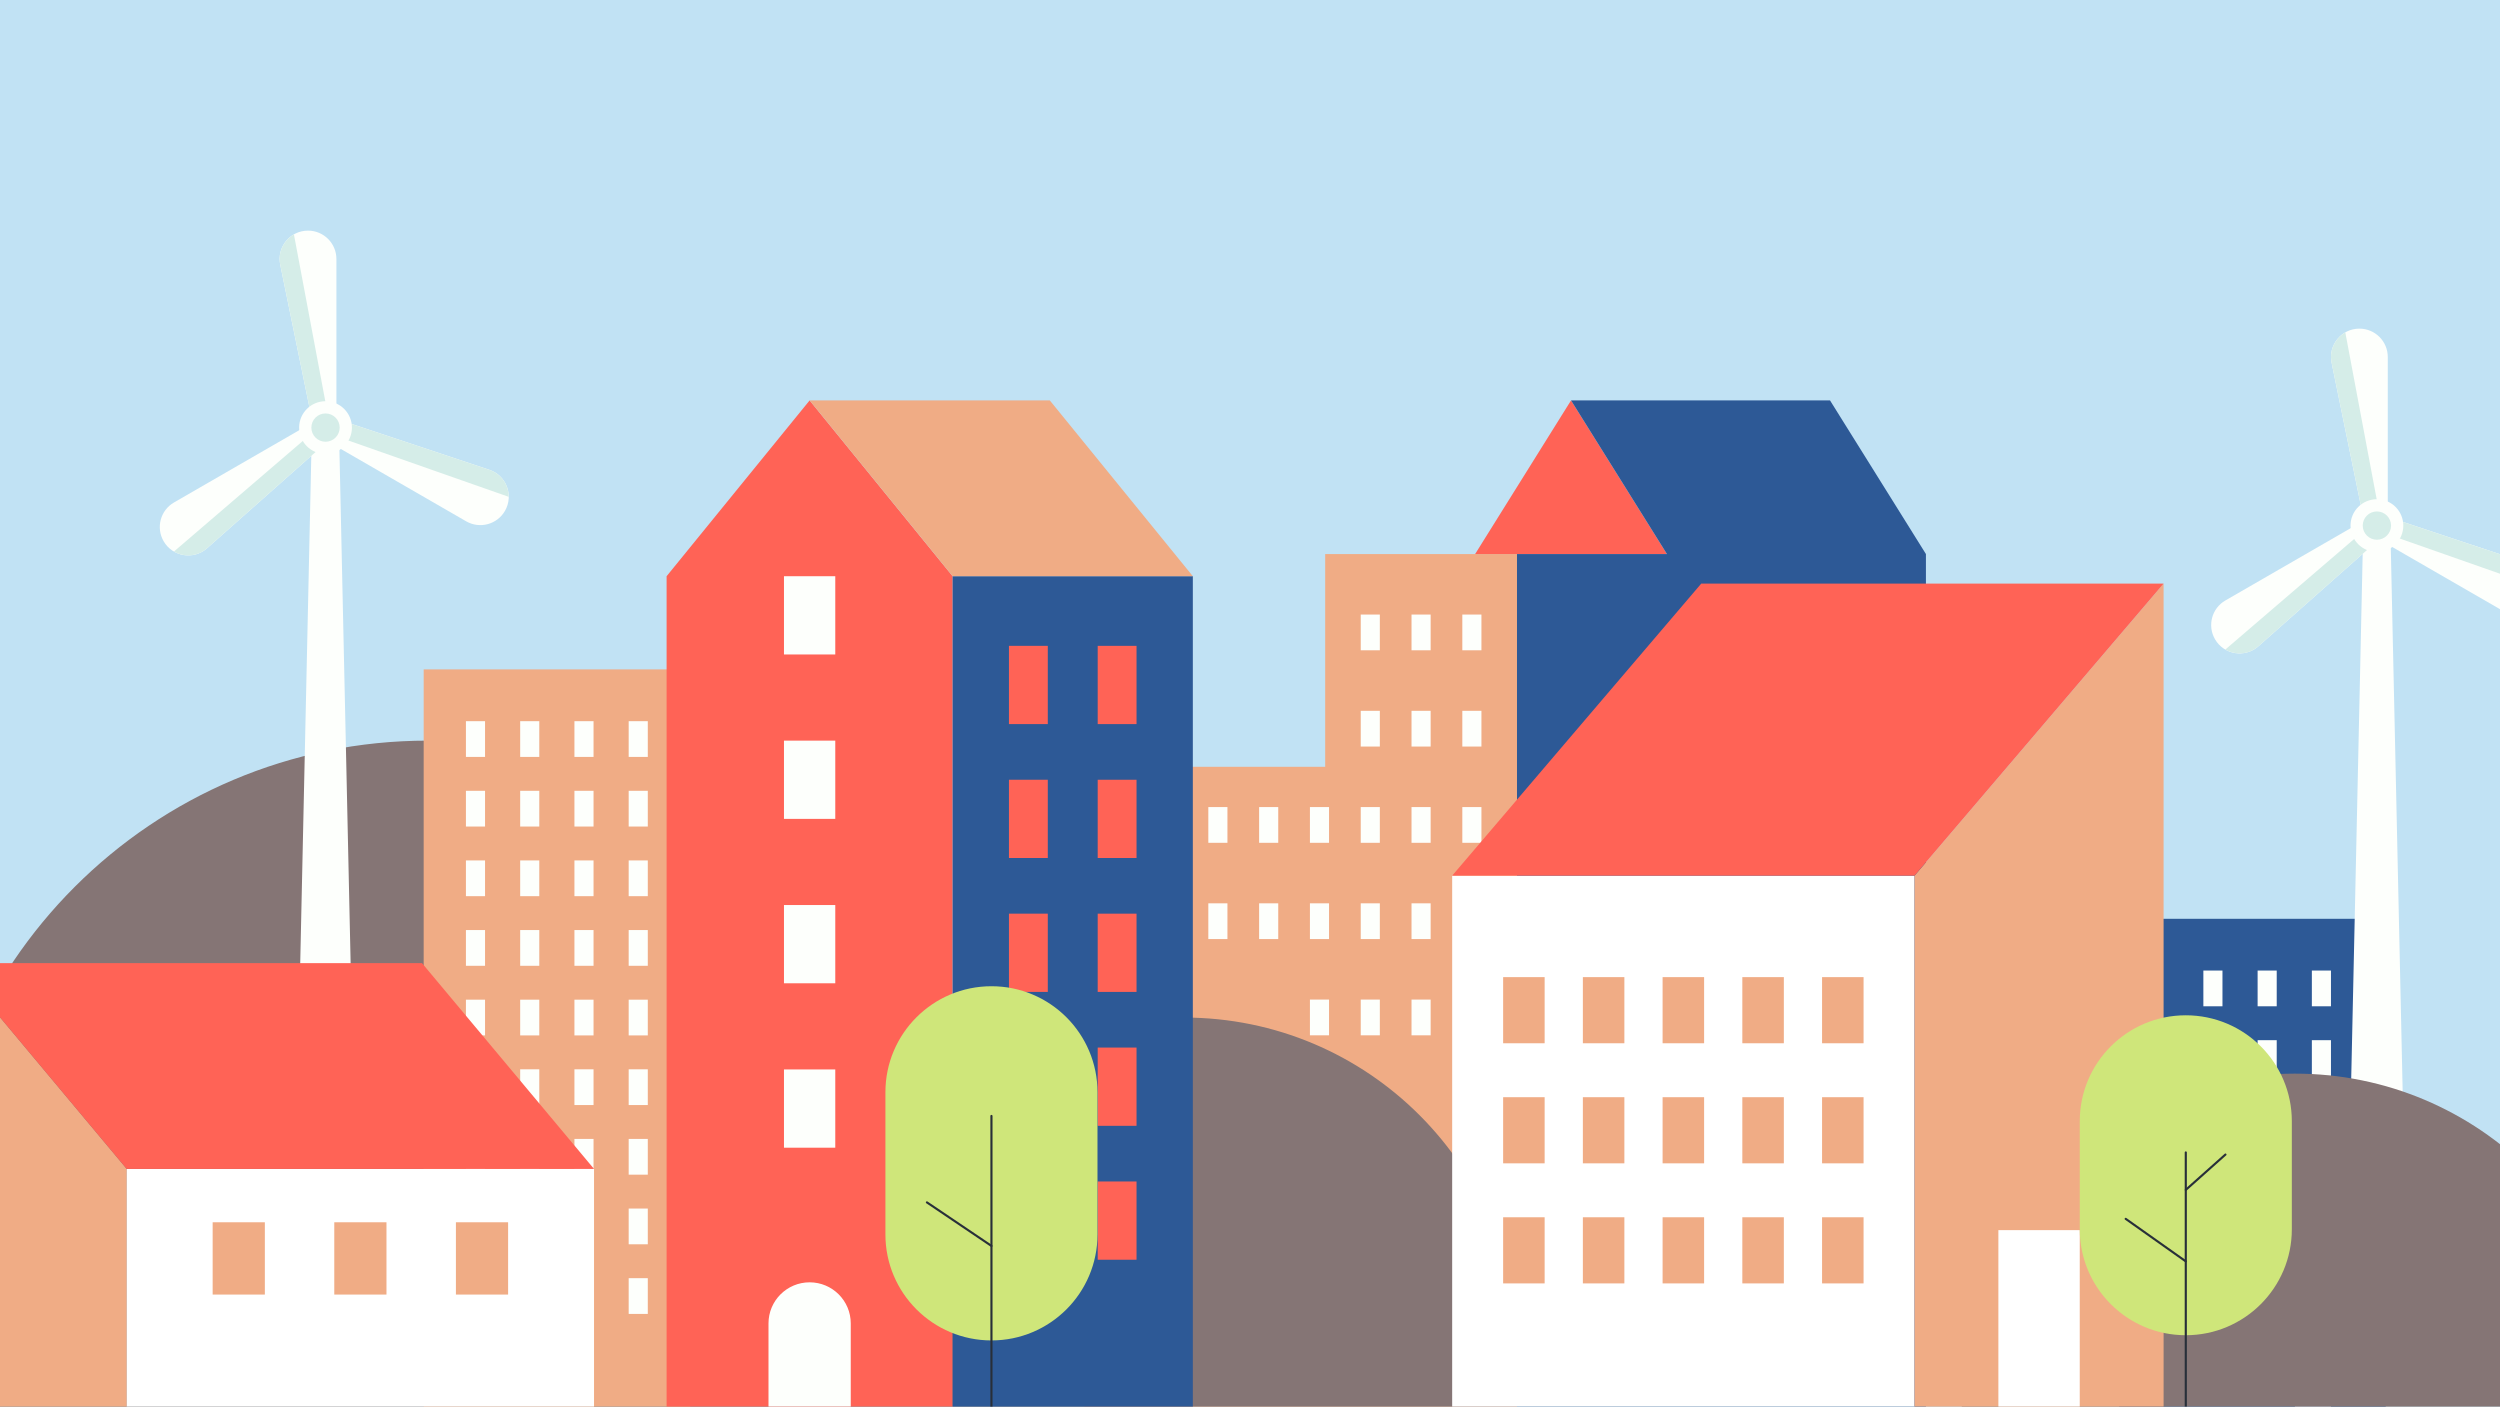
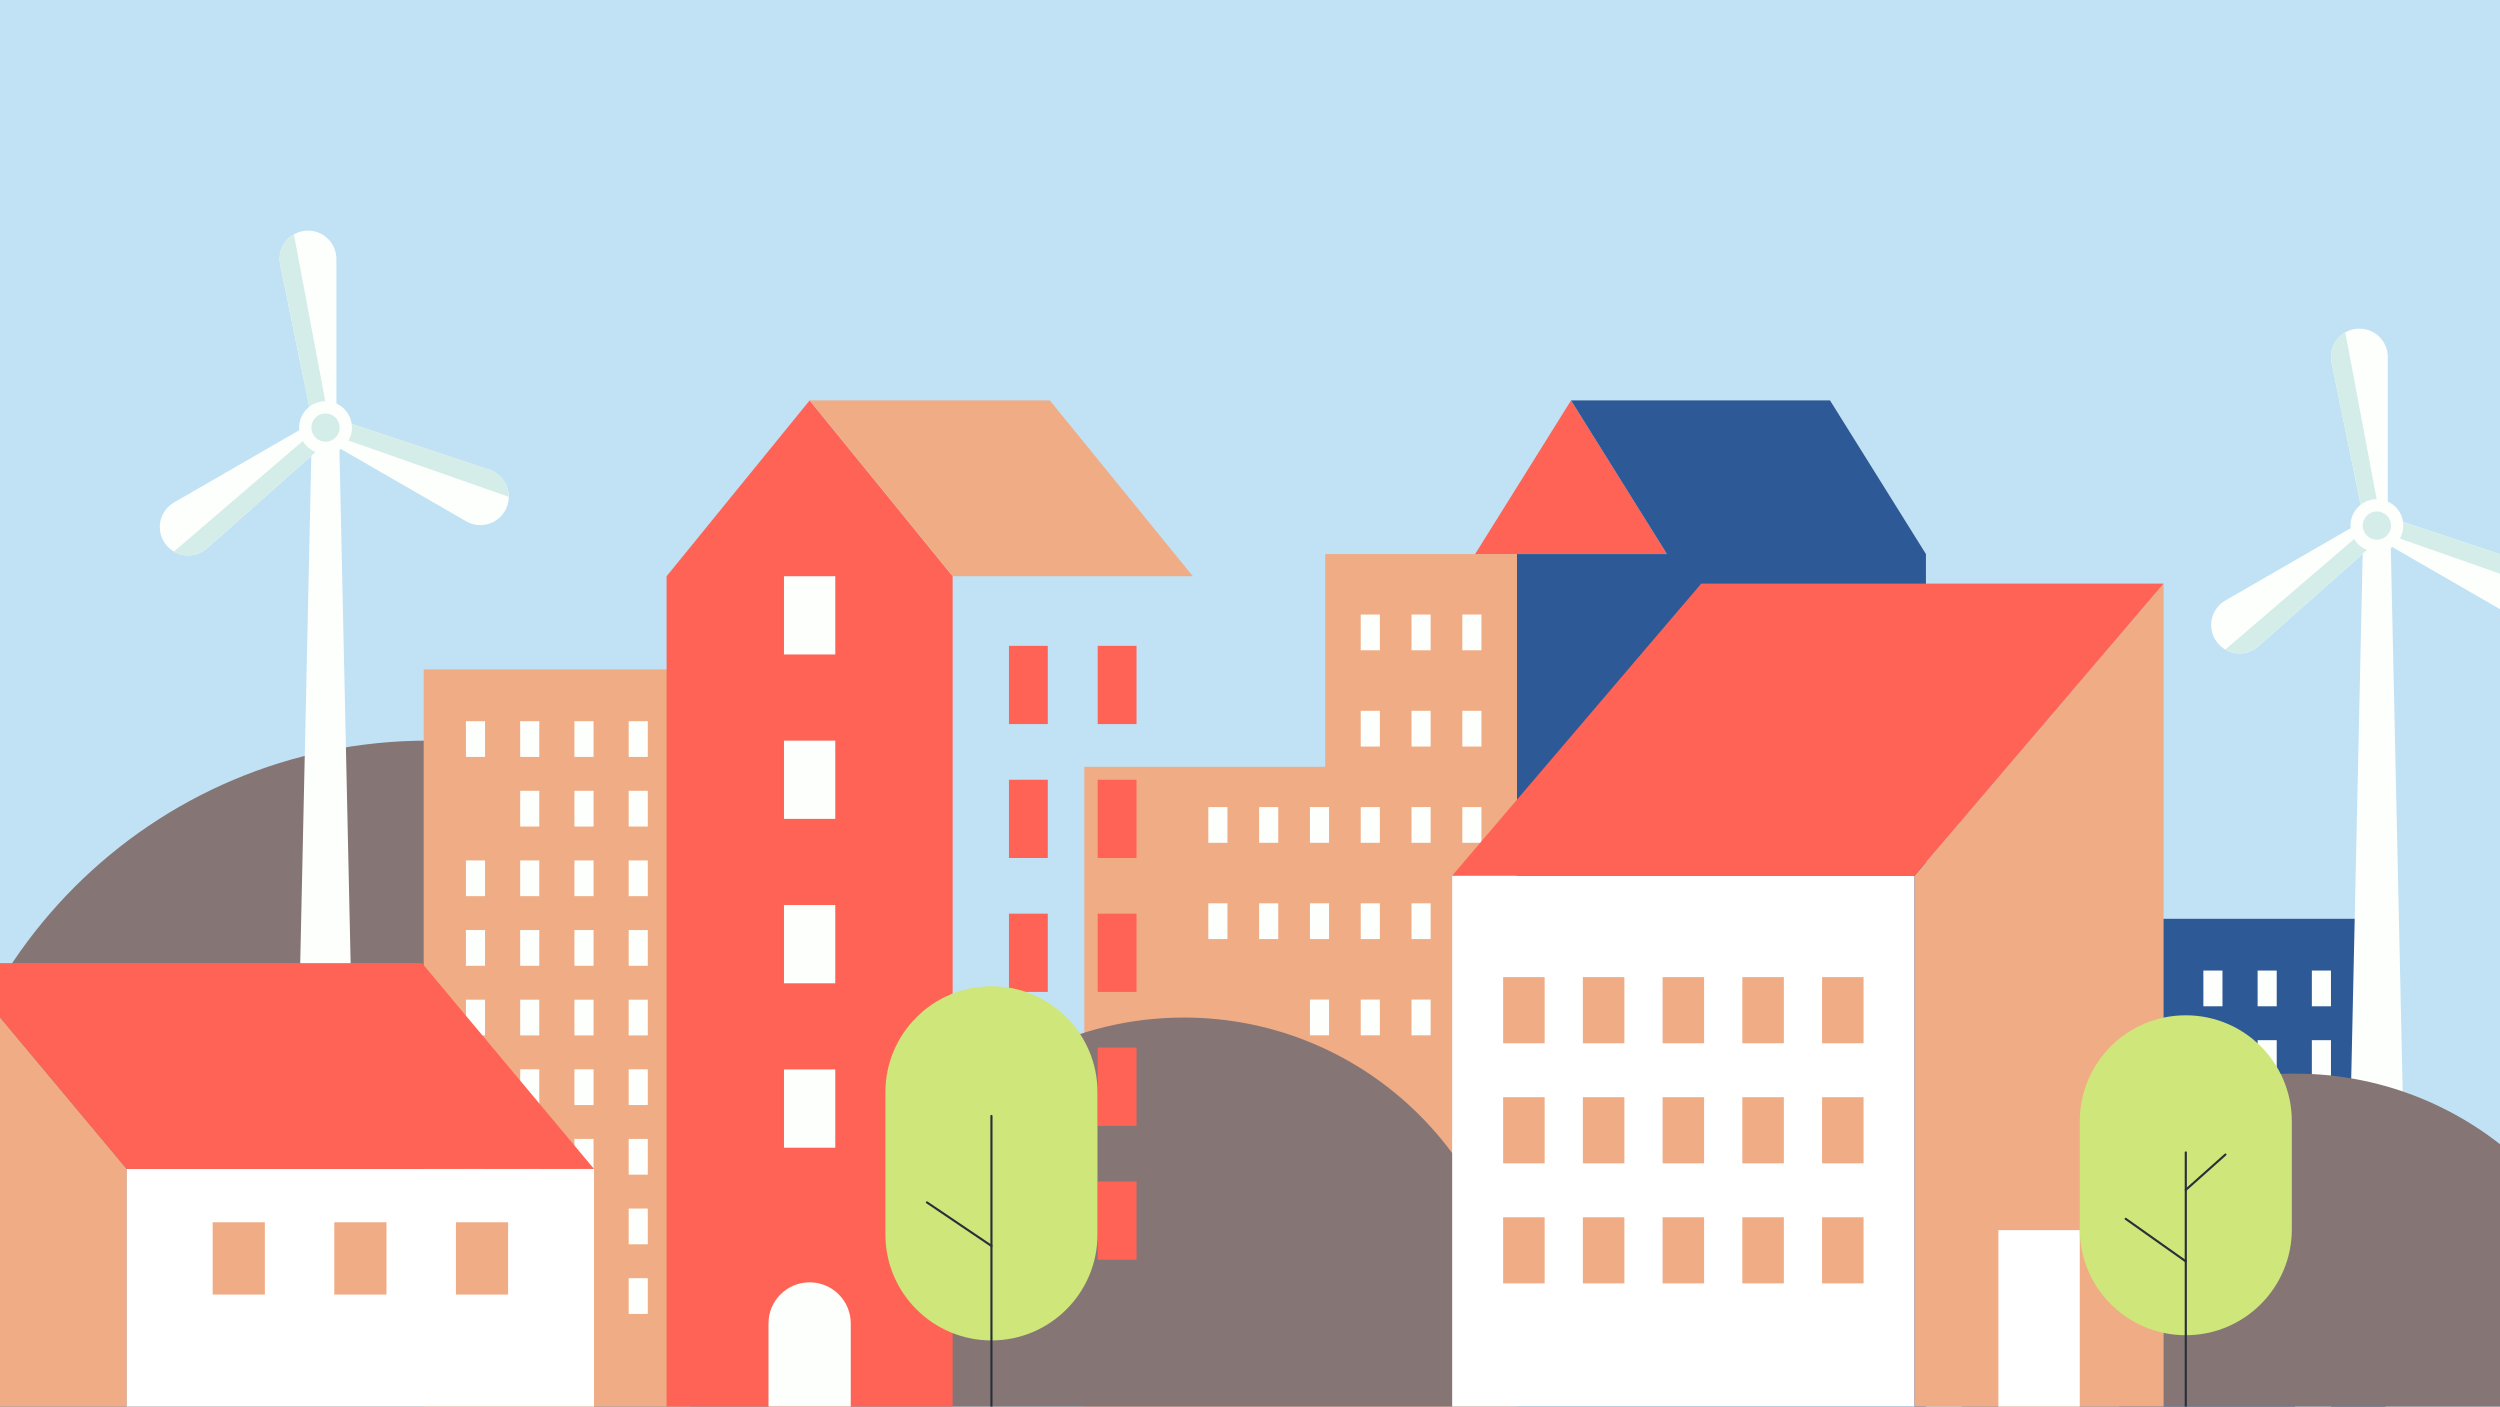
<svg xmlns="http://www.w3.org/2000/svg" width="1166" height="656" viewBox="0 0 1166 656" fill="none">
  <rect x="0" y="0" width="1166" height="656" fill="#808080" stroke="none" />
  <g clip-path="url(#clip0_361_24955)">
    <rect width="1166" height="656" fill="#C1E2F4" />
    <path d="M1112.69 428.526H988.397V658.117H1112.69V428.526Z" fill="#2D5996" />
    <path d="M1087.16 620.634H1070.34V658.12H1087.16V620.634Z" fill="#FDFFFC" />
    <path d="M1087.16 452.665H1078.25V469.333H1087.16V452.665Z" fill="#FDFFFC" />
    <path d="M1061.86 452.665H1052.95V469.333H1061.86V452.665Z" fill="#FDFFFC" />
    <path d="M1036.56 452.665H1027.65V469.333H1036.56V452.665Z" fill="#FDFFFC" />
    <path d="M1087.16 485.139H1078.25V501.808H1087.16V485.139Z" fill="#FDFFFC" />
    <path d="M1061.86 485.139H1052.95V501.808H1061.86V485.139Z" fill="#FDFFFC" />
    <path d="M1036.56 485.139H1027.65V501.808H1036.56V485.139Z" fill="#FDFFFC" />
    <path d="M1087.16 517.611H1078.25V534.28H1087.16V517.611Z" fill="#FDFFFC" />
    <path d="M1061.86 517.611H1052.95V534.28H1061.86V517.611Z" fill="#FDFFFC" />
    <path d="M1036.56 517.611H1027.65V534.28H1036.56V517.611Z" fill="#FDFFFC" />
    <path d="M1087.16 550.083H1078.25V566.752H1087.16V550.083Z" fill="#FDFFFC" />
    <path d="M1061.86 550.083H1052.95V566.752H1061.86V550.083Z" fill="#FDFFFC" />
    <path d="M1036.56 550.083H1027.65V566.752H1036.56V550.083Z" fill="#FDFFFC" />
    <path d="M1087.16 582.558H1078.25V599.226H1087.16V582.558Z" fill="#FDFFFC" />
    <path d="M1061.86 582.558H1052.95V599.226H1061.86V582.558Z" fill="#FDFFFC" />
    <path d="M1036.56 582.558H1027.65V599.226H1036.56V582.558Z" fill="#FDFFFC" />
    <path d="M618.063 258.403V357.643H505.735V658.12H707.523V258.403H618.063Z" fill="#F0AC85" />
    <path d="M732.73 186.753L687.999 258.403H777.459L732.73 186.753Z" fill="#FF6356" />
    <path d="M658.335 348.192H667.249V331.523H658.335V348.192Z" fill="#FDFFFC" />
    <path d="M634.642 348.192H643.556V331.523H634.642V348.192Z" fill="#FDFFFC" />
    <path d="M682.028 348.192H690.941V331.523H682.028V348.192Z" fill="#FDFFFC" />
    <path d="M658.335 303.296H667.249V286.628H658.335V303.296Z" fill="#FDFFFC" />
    <path d="M634.642 303.296H643.556V286.628H634.642V303.296Z" fill="#FDFFFC" />
    <path d="M682.028 303.296H690.941V286.628H682.028V303.296Z" fill="#FDFFFC" />
    <path d="M658.335 393.085H667.249V376.417H658.335V393.085Z" fill="#FDFFFC" />
    <path d="M634.642 393.085H643.556V376.417H634.642V393.085Z" fill="#FDFFFC" />
    <path d="M682.028 393.085H690.941V376.417H682.028V393.085Z" fill="#FDFFFC" />
    <path d="M658.335 437.979H667.249V421.31H658.335V437.979Z" fill="#FDFFFC" />
    <path d="M634.642 437.979H643.556V421.31H634.642V437.979Z" fill="#FDFFFC" />
    <path d="M682.028 437.979H690.941V421.31H682.028V437.979Z" fill="#FDFFFC" />
    <path d="M658.335 482.872H667.249V466.204H658.335V482.872Z" fill="#FDFFFC" />
    <path d="M634.642 482.872H643.556V466.204H634.642V482.872Z" fill="#FDFFFC" />
    <path d="M610.95 393.085H619.863V376.417H610.95V393.085Z" fill="#FDFFFC" />
    <path d="M587.257 393.085H596.17V376.417H587.257V393.085Z" fill="#FDFFFC" />
    <path d="M610.95 437.979H619.863V421.31H610.95V437.979Z" fill="#FDFFFC" />
    <path d="M587.257 437.979H596.17V421.31H587.257V437.979Z" fill="#FDFFFC" />
    <path d="M610.95 482.872H619.863V466.204H610.95V482.872Z" fill="#FDFFFC" />
    <path d="M563.564 393.085H572.477V376.417H563.564V393.085Z" fill="#FDFFFC" />
    <path d="M563.564 437.979H572.477V421.31H563.564V437.979Z" fill="#FDFFFC" />
    <path d="M682.028 482.872H690.941V466.204H682.028V482.872Z" fill="#FDFFFC" />
    <path d="M777.459 258.403L732.73 186.753H853.521L898.252 258.403V658.12H707.523V258.403H777.459Z" fill="#2D5996" />
    <path d="M552.157 474.585C501.698 474.585 456.864 498.634 428.485 535.882C408.613 427.537 313.665 345.43 199.518 345.43C70.945 345.43 -33.283 449.601 -33.283 578.103V657.505H396.794V658.12H707.523V629.865C707.523 544.106 637.964 474.585 552.157 474.585Z" fill="#857575" />
    <path d="M1114.83 244.753H1102.25L1096.19 522.161H1120.89L1114.83 244.753Z" fill="#FDFFFC" />
    <path d="M1113.66 237.049V166.508C1113.66 159.2 1107.74 153.275 1100.42 153.275C1092.04 153.275 1085.77 160.958 1087.45 169.164L1101.98 240.103L1113.66 237.049Z" fill="#FDFFFC" />
    <path d="M1109.48 238.144L1093.85 155.036C1089.1 157.765 1086.26 163.325 1087.45 169.162L1101.98 240.101L1109.48 238.144Z" fill="#D5EDE8" />
    <path d="M1099.04 244.787L1037.92 280.058C1031.58 283.712 1029.41 291.807 1033.07 298.135C1037.26 305.387 1047.05 306.975 1053.32 301.417L1107.53 253.37L1099.04 244.787Z" fill="#FDFFFC" />
    <path d="M1102.08 247.863L1037.89 302.944C1042.63 305.693 1048.86 305.372 1053.32 301.417L1107.53 253.37L1102.08 247.863Z" fill="#D5EDE8" />
    <path d="M1113.06 253.574L1174.18 288.845C1180.51 292.499 1188.61 290.331 1192.27 284.001C1196.46 276.749 1192.94 267.479 1184.99 264.83L1116.25 241.939L1113.06 253.574Z" fill="#FDFFFC" />
    <path d="M1114.2 249.405L1194.03 277.431C1194.04 271.954 1190.64 266.716 1184.99 264.832L1116.25 241.941L1114.2 249.405Z" fill="#D5EDE8" />
    <path d="M1120.9 245.136C1120.9 238.34 1115.38 232.834 1108.59 232.834C1101.79 232.834 1096.28 238.343 1096.28 245.136C1096.28 251.93 1101.79 257.439 1108.59 257.439C1115.38 257.439 1120.9 251.932 1120.9 245.136Z" fill="#FDFFFC" />
    <path d="M1115.19 245.136C1115.19 241.492 1112.23 238.537 1108.59 238.537C1104.94 238.537 1101.98 241.492 1101.98 245.136C1101.98 248.781 1104.94 251.736 1108.59 251.736C1112.23 251.736 1115.19 248.781 1115.19 245.136Z" fill="#D5EDE8" />
    <path d="M1070.34 500.737C1156.15 500.737 1225.71 570.258 1225.71 656.017V658.12H914.978V656.017C914.978 570.258 984.537 500.737 1070.34 500.737Z" fill="#857575" />
    <path d="M197.601 658.118H321.891L321.891 312.221H197.601L197.601 658.118Z" fill="#F0AC85" />
    <path d="M217.309 353.027H226.222V336.358H217.309V353.027Z" fill="#FDFFFC" />
    <path d="M242.612 353.027H251.526V336.358H242.612V353.027Z" fill="#FDFFFC" />
    <path d="M267.915 353.027H276.829V336.358H267.915V353.027Z" fill="#FDFFFC" />
-     <path d="M217.309 385.5H226.222V368.832H217.309V385.5Z" fill="#FDFFFC" />
    <path d="M242.612 385.5H251.526V368.832H242.612V385.5Z" fill="#FDFFFC" />
    <path d="M267.915 385.5H276.829V368.832H267.915V385.5Z" fill="#FDFFFC" />
    <path d="M217.309 417.974H226.222V401.305H217.309V417.974Z" fill="#FDFFFC" />
    <path d="M242.612 417.974H251.526V401.305H242.612V417.974Z" fill="#FDFFFC" />
    <path d="M267.915 417.974H276.829V401.305H267.915V417.974Z" fill="#FDFFFC" />
    <path d="M217.309 450.445H226.222V433.777H217.309V450.445Z" fill="#FDFFFC" />
    <path d="M242.612 450.445H251.526V433.777H242.612V450.445Z" fill="#FDFFFC" />
    <path d="M267.915 450.445H276.829V433.777H267.915V450.445Z" fill="#FDFFFC" />
    <path d="M217.309 482.918H226.222V466.25H217.309V482.918Z" fill="#FDFFFC" />
    <path d="M242.612 482.918H251.526V466.25H242.612V482.918Z" fill="#FDFFFC" />
    <path d="M267.915 482.918H276.829V466.25H267.915V482.918Z" fill="#FDFFFC" />
    <path d="M293.217 353.027H302.13V336.358H293.217V353.027Z" fill="#FDFFFC" />
    <path d="M293.217 385.5H302.13V368.832H293.217V385.5Z" fill="#FDFFFC" />
    <path d="M293.217 417.974H302.13V401.305H293.217V417.974Z" fill="#FDFFFC" />
    <path d="M293.217 450.445H302.13V433.777H293.217V450.445Z" fill="#FDFFFC" />
    <path d="M293.217 482.918H302.13V466.25H293.217V482.918Z" fill="#FDFFFC" />
    <path d="M217.309 515.392H226.222V498.724H217.309V515.392Z" fill="#FDFFFC" />
    <path d="M242.612 515.392H251.526V498.724H242.612V515.392Z" fill="#FDFFFC" />
    <path d="M267.915 515.392H276.829V498.724H267.915V515.392Z" fill="#FDFFFC" />
    <path d="M293.217 515.392H302.13V498.724H293.217V515.392Z" fill="#FDFFFC" />
    <path d="M217.309 547.863H226.222V531.195H217.309V547.863Z" fill="#FDFFFC" />
    <path d="M242.612 547.863H251.526V531.195H242.612V547.863Z" fill="#FDFFFC" />
    <path d="M267.915 547.863H276.829V531.195H267.915V547.863Z" fill="#FDFFFC" />
    <path d="M293.217 547.863H302.13V531.195H293.217V547.863Z" fill="#FDFFFC" />
-     <path d="M217.309 580.337H226.222V563.668H217.309V580.337Z" fill="#FDFFFC" />
+     <path d="M217.309 580.337H226.222V563.668V580.337Z" fill="#FDFFFC" />
    <path d="M242.612 580.337H251.526V563.668H242.612V580.337Z" fill="#FDFFFC" />
    <path d="M267.915 580.337H276.829V563.668H267.915V580.337Z" fill="#FDFFFC" />
    <path d="M293.217 580.337H302.13V563.668H293.217V580.337Z" fill="#FDFFFC" />
    <path d="M217.309 612.81H226.222V596.142H217.309V612.81Z" fill="#FDFFFC" />
    <path d="M242.612 612.81H251.526V596.142H242.612V612.81Z" fill="#FDFFFC" />
    <path d="M267.915 612.81H276.829V596.142H267.915V612.81Z" fill="#FDFFFC" />
    <path d="M293.217 612.81H302.13V596.142H293.217V612.81Z" fill="#FDFFFC" />
    <path d="M158.071 199.046H145.484L139.43 476.452H164.125L158.071 199.046Z" fill="#FDFFFC" />
    <path d="M156.902 191.342V120.799C156.902 113.49 150.974 107.566 143.662 107.566C135.281 107.566 129.011 115.248 130.689 123.455L145.222 194.394L156.902 191.342Z" fill="#FDFFFC" />
    <path d="M152.714 192.434L137.086 109.326C132.334 112.055 129.492 117.615 130.69 123.452L145.222 194.391L152.714 192.434Z" fill="#D5EDE8" />
    <path d="M142.278 199.077L81.153 234.349C74.82 238.003 72.65 246.095 76.307 252.425C80.497 259.678 90.29 261.266 96.56 255.708L150.763 207.66L142.278 199.077Z" fill="#FDFFFC" />
    <path d="M145.319 202.156L81.122 257.237C85.864 259.986 92.1 259.665 96.56 255.71L150.763 207.662L145.319 202.156Z" fill="#D5EDE8" />
    <path d="M156.295 207.867L217.419 243.138C223.753 246.792 231.85 244.624 235.506 238.294C239.696 231.04 236.176 221.769 228.225 219.123L159.49 196.232L156.295 207.867Z" fill="#FDFFFC" />
    <path d="M157.439 203.695L237.267 231.722C237.277 226.244 233.883 221.007 228.225 219.123L159.49 196.232L157.439 203.695Z" fill="#D5EDE8" />
    <path d="M164.134 199.429C164.134 192.633 158.622 187.127 151.825 187.127C145.028 187.127 139.515 192.636 139.515 199.429C139.515 206.223 145.028 211.732 151.825 211.732C158.625 211.732 164.134 206.223 164.134 199.429Z" fill="#FDFFFC" />
    <path d="M158.428 199.429C158.428 195.785 155.471 192.83 151.825 192.83C148.178 192.83 145.222 195.785 145.222 199.429C145.222 203.074 148.178 206.029 151.825 206.029C155.471 206.029 158.428 203.074 158.428 199.429Z" fill="#D5EDE8" />
    <path d="M892.939 408.41H677.292V658.117H892.939V408.41Z" fill="white" />
    <path d="M892.939 408.41L1009.1 272.197V658.12H892.939V408.41Z" fill="#F0AC85" />
    <path d="M677.292 408.41L793.453 272.197H1009.1L892.939 408.41H677.292Z" fill="#FF6356" />
    <path d="M969.995 573.744H932.042V657.505H969.995V573.744Z" fill="white" />
    <path d="M794.794 455.731H775.435V486.577H794.794V455.731Z" fill="#F0AC85" />
    <path d="M757.608 455.731H738.249V486.577H757.608V455.731Z" fill="#F0AC85" />
    <path d="M720.42 455.731H701.061V486.577H720.42V455.731Z" fill="#F0AC85" />
    <path d="M869.168 455.731H849.809V486.577H869.168V455.731Z" fill="#F0AC85" />
    <path d="M831.982 455.731H812.623V486.577H831.982V455.731Z" fill="#F0AC85" />
    <path d="M794.794 511.733H775.435V542.578H794.794V511.733Z" fill="#F0AC85" />
    <path d="M757.608 511.733H738.249V542.578H757.608V511.733Z" fill="#F0AC85" />
    <path d="M720.42 511.733H701.061V542.578H720.42V511.733Z" fill="#F0AC85" />
    <path d="M869.168 511.733H849.809V542.578H869.168V511.733Z" fill="#F0AC85" />
    <path d="M831.982 511.733H812.623V542.578H831.982V511.733Z" fill="#F0AC85" />
    <path d="M794.794 567.733H775.435V598.578H794.794V567.733Z" fill="#F0AC85" />
    <path d="M757.608 567.733H738.249V598.578H757.608V567.733Z" fill="#F0AC85" />
    <path d="M720.42 567.733H701.061V598.578H720.42V567.733Z" fill="#F0AC85" />
    <path d="M869.168 567.733H849.809V598.578H869.168V567.733Z" fill="#F0AC85" />
    <path d="M831.982 567.733H812.623V598.578H831.982V567.733Z" fill="#F0AC85" />
    <path d="M59.107 658.12H-101.333V545.198L-21.112 449.217L59.107 545.198V658.12Z" fill="#F0AC85" />
    <path d="M277.052 545.198H59.107V658.12H277.052V545.198Z" fill="white" />
    <path d="M196.833 449.217L277.055 545.198H59.107L-21.112 449.217H196.833Z" fill="#FF6356" />
    <path d="M180.253 570.068H155.908V603.786H180.253V570.068Z" fill="#F0AC85" />
    <path d="M123.525 570.068H99.181V603.786H123.525V570.068Z" fill="#F0AC85" />
    <path d="M236.98 570.068H212.636V603.786H236.98V570.068Z" fill="#F0AC85" />
    <path d="M444.314 268.749L377.61 186.753L310.903 268.749V658.12H444.314V268.749Z" fill="#FF6356" />
-     <path d="M556.338 268.749H444.314V657.506H556.338V268.749Z" fill="#2D5996" />
    <path d="M556.338 268.749L489.633 186.753H377.61L444.314 268.749H556.338Z" fill="#F0AC85" />
    <path d="M488.691 301.221H470.575V337.716H488.691V301.221Z" fill="#FF6356" />
    <path d="M511.966 337.719H530.079V301.223H511.966V337.719Z" fill="#FF6356" />
    <path d="M488.691 363.676H470.575V400.172H488.691V363.676Z" fill="#FF6356" />
    <path d="M511.966 400.173H530.079V363.678H511.966V400.173Z" fill="#FF6356" />
    <path d="M488.691 426.132H470.575V462.627H488.691V426.132Z" fill="#FF6356" />
    <path d="M511.966 462.628H530.079V426.133H511.966V462.628Z" fill="#FF6356" />
    <path d="M488.691 488.587H470.575V525.082H488.691V488.587Z" fill="#FF6356" />
    <path d="M511.966 525.083H530.079V488.587H511.966V525.083Z" fill="#FF6356" />
    <path d="M488.691 551.042H470.575V587.538H488.691V551.042Z" fill="#FF6356" />
    <path d="M511.966 587.538H530.079V551.042H511.966V587.538Z" fill="#FF6356" />
    <path d="M389.574 268.749H365.645V305.244H389.574V268.749Z" fill="#FDFFFC" />
    <path d="M389.574 345.43H365.645V381.925H389.574V345.43Z" fill="#FDFFFC" />
    <path d="M389.574 422.108H365.645V458.604H389.574V422.108Z" fill="#FDFFFC" />
    <path d="M389.574 498.79H365.645V535.285H389.574V498.79Z" fill="#FDFFFC" />
    <path d="M377.61 598.075C367.015 598.075 358.425 606.661 358.425 617.249V658.12H396.794V617.249C396.794 606.658 388.204 598.075 377.61 598.075Z" fill="#FDFFFC" />
    <path d="M1019.45 622.748C992.141 622.748 970 600.62 970 573.322V522.96C970 495.662 992.141 473.533 1019.45 473.533C1046.77 473.533 1068.91 495.662 1068.91 522.96V573.322C1068.91 600.62 1046.77 622.748 1019.45 622.748Z" fill="#CFE67A" />
    <path d="M1019.45 537.496V657.505" stroke="#282F39" stroke-miterlimit="10" stroke-linecap="round" stroke-linejoin="round" />
    <path d="M1037.94 538.485L1019.45 554.959" stroke="#282F39" stroke-miterlimit="10" stroke-linecap="round" stroke-linejoin="round" />
    <path d="M991.427 568.475L1019.45 588.305" stroke="#282F39" stroke-miterlimit="10" stroke-linecap="round" stroke-linejoin="round" />
    <path d="M462.413 625.176C435.1 625.176 412.959 603.048 412.959 575.75V509.407C412.959 482.109 435.1 459.98 462.413 459.98C489.726 459.98 511.867 482.109 511.867 509.407V575.75C511.869 603.045 489.726 625.176 462.413 625.176Z" fill="#CFE67A" />
    <path d="M462.413 520.486V659.931" stroke="#282F39" stroke-miterlimit="10" stroke-linecap="round" stroke-linejoin="round" />
    <path d="M432.318 560.796L462.413 581.101" stroke="#282F39" stroke-miterlimit="10" stroke-linecap="round" stroke-linejoin="round" />
  </g>
  <defs>
    <clipPath id="clip0_361_24955">
      <rect width="1166" height="656" fill="white" />
    </clipPath>
  </defs>
</svg>